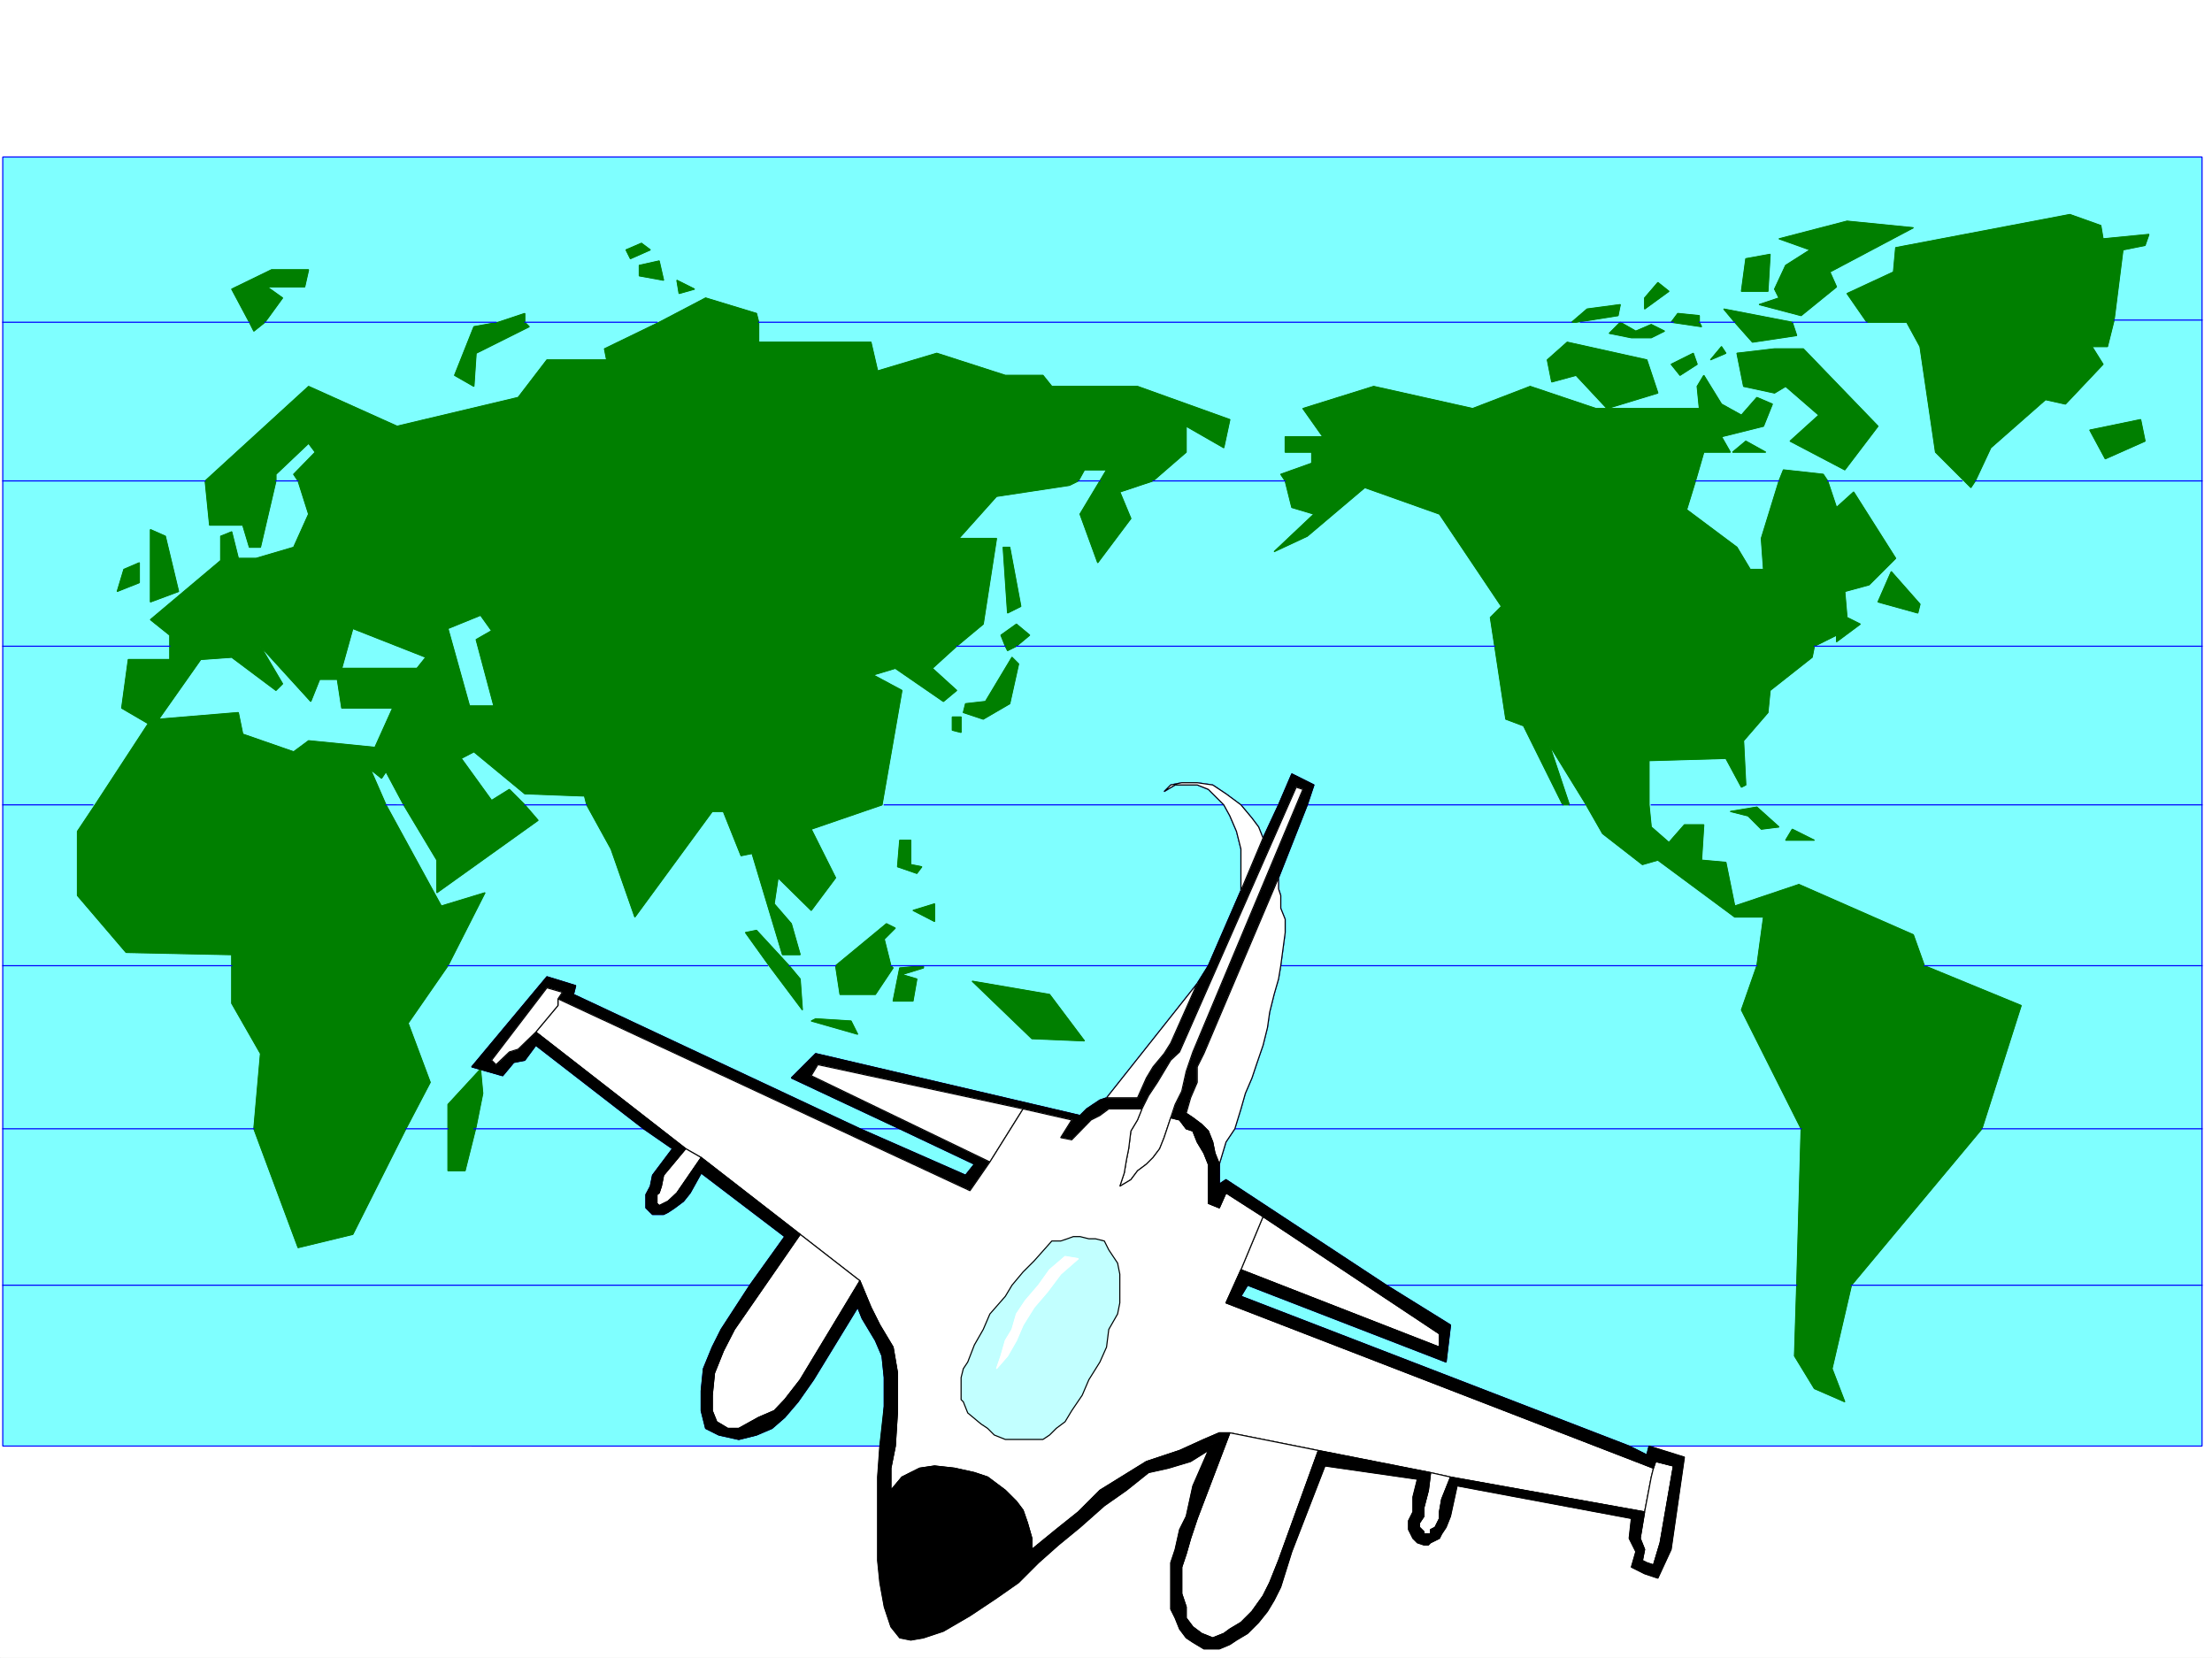
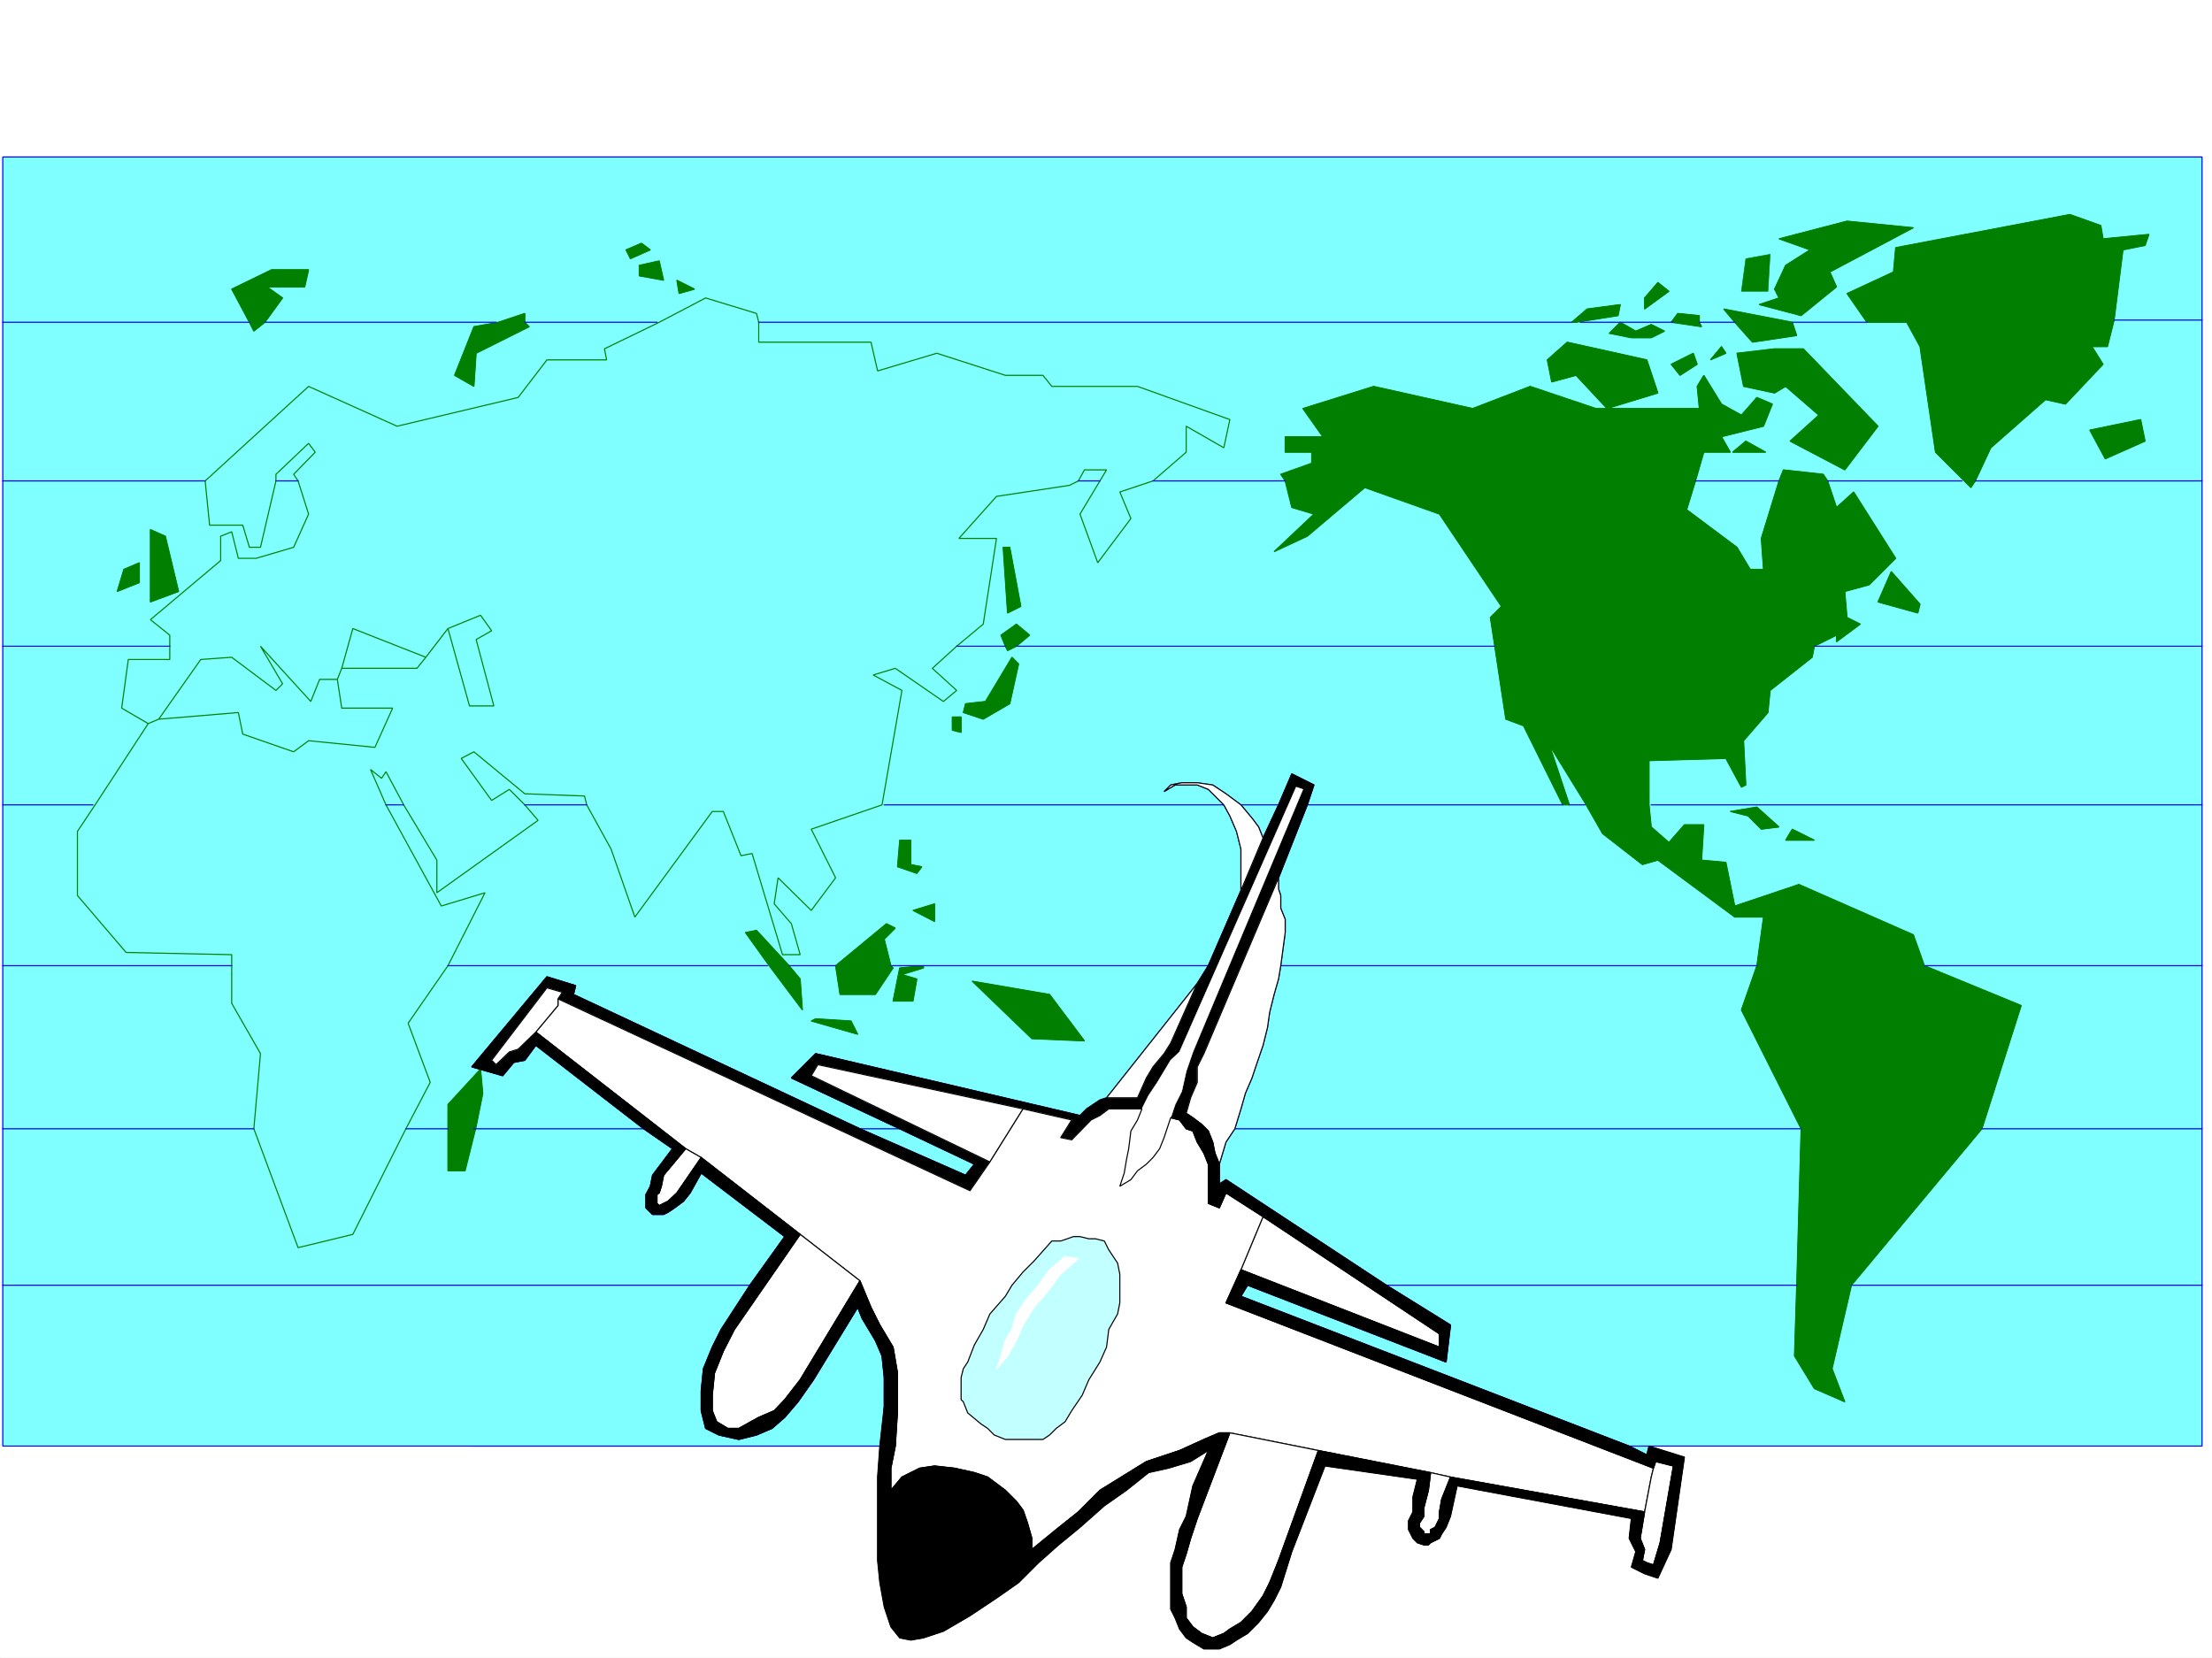
<svg xmlns="http://www.w3.org/2000/svg" width="2997.016" height="2246.297">
  <rect width="100%" height="100%" fill="#333333" stroke="none" />
  <defs>
    <clipPath id="a">
      <path d="M0 0h2997v2244.137H0Zm0 0" />
    </clipPath>
  </defs>
  <path fill="#fff" d="M0 2246.297h2997.016V0H0Zm0 0" />
  <g clip-path="url(#a)" transform="translate(0 2.16)">
    <path fill="#fff" fill-rule="evenodd" stroke="#fff" stroke-linecap="square" stroke-linejoin="bevel" stroke-miterlimit="10" stroke-width=".743" d="M.742 2244.137h2995.531V-2.16H.743Zm0 0" />
  </g>
  <path fill="#7fffff" fill-rule="evenodd" stroke="#7fffff" stroke-linecap="square" stroke-linejoin="bevel" stroke-miterlimit="10" stroke-width=".743" d="m2234.293 1959.418-3.012 11.965-23.968-11.965-525.973-202.969 8.992-15.012 268.969 104.122 5.984-50.164-86.922-53.957-217.277-143.032-8.992 5.985v-26.98l8.992-29.95 12.004-17.984 8.25-26.942 5.98-20.996 8.992-20.957 5.985-17.988 8.992-26.196 5.984-23.968 3.008-20.996 5.985-23.97 6.02-20.956 2.972-17.989 6.023-44.925v-17.985l-6.023-14.976v-17.242l-2.973-8.993v-14.976l38.945-98.844 8.993-26.98-29.95-14.973-17.988 41.953-20.996 44.926-5.98-14.977-8.996-12.004-14.973-17.945-20.254-15.016-17.988-11.964-20.957-3.012h-20.997l-14.976 3.012-8.992 8.992 14.976-8.992h29.989l14.976 5.984 20.996 20.996 8.211 14.973 8.992 20.96 6.024 23.97v56.183l-44.223 101.856-14.976 23.968-122.891 155.032-8.992 3.011-8.992 5.98-8.996 6.024-8.993 8.953-358.117-83.867-32.96 32.961 146.82 68.895 101.152 47.933-11.965 14.977-143.105-62.91-388.106-182.012 2.973-11.965-38.946-12.004-101.894 122.11 41.953 11.964 14.977-17.988 14.976-2.969 14.973-20.215 146.117 113.079 38.984 26.976-26.98 35.934-3.012 14.976-5.98 11.258v17.988l8.992 8.954h14.976l5.98-2.973 8.993-5.98 12.004-8.993 8.996-11.261 14.973-26.942 113.156 86.137-47.234 65.887-38.942 59.937-12.004 23.969-11.965 29.207-3.011 29.953v26.977l5.984 23.968 17.985 8.992 26.98 5.985 23.969-5.985 20.996-8.992 17.242-14.972 17.945-21 21-29.95 59.938-98.101 5.984 14.976 8.992 14.973 8.993 14.977 8.992 20.957 3.012 29.246v38.945l-3.012 53.918H3.754V212.703h2979.773v1746.715Zm0 0" />
  <path fill="none" stroke="#00f" stroke-linecap="square" stroke-linejoin="bevel" stroke-miterlimit="10" stroke-width="1.486" d="m2234.293 1959.418-3.012 11.965-23.968-11.965-525.973-202.969 8.992-15.012 268.969 104.122 5.984-50.164-86.922-53.957-217.277-143.032-8.992 5.985v-26.98l8.992-29.95 12.004-17.984 8.25-26.942 5.98-20.996 8.992-20.957 5.985-17.988 8.992-26.196 5.984-23.968 3.008-20.996 5.985-23.97 6.02-20.956 2.972-17.989 6.023-44.925v-17.985l-6.023-14.976v-17.242l-2.973-8.993v-14.976l38.945-98.844 8.993-26.98-29.95-14.973-17.988 41.953-20.996 44.926-5.98-14.977-8.996-12.004-14.973-17.945-20.254-15.016-17.988-11.964-20.957-3.012h-20.997l-14.976 3.012-8.992 8.992 14.976-8.992h29.989l14.976 5.984 20.996 20.996 8.211 14.973 8.992 20.96 6.024 23.97v56.183l-44.223 101.856-14.976 23.968-122.891 155.032-8.992 3.011-8.992 5.98-8.996 6.024-8.993 8.953-358.117-83.867-32.96 32.961 146.82 68.895 101.152 47.933-11.965 14.977-143.105-62.91-388.106-182.012 2.973-11.965-38.946-12.004-101.894 122.11 41.953 11.964 14.977-17.988 14.976-2.969 14.973-20.215 146.117 113.079 38.984 26.976-26.98 35.934-3.012 14.976-5.98 11.258v17.988l8.992 8.954h14.976l5.98-2.973 8.993-5.98 12.004-8.993 8.996-11.261 14.973-26.942 113.156 86.137-47.234 65.887-38.942 59.937-12.004 23.969-11.965 29.207-3.011 29.953v26.977l5.984 23.968 17.985 8.992 26.98 5.985 23.969-5.985 20.996-8.992 17.242-14.972 17.945-21 21-29.95 59.938-98.101 5.984 14.976 8.992 14.973 8.993 14.977 8.992 20.957 3.012 29.246v38.945l-3.012 53.918H3.754V212.703h2979.773v1746.715Zm0 0" />
-   <path fill="#007f00" fill-rule="evenodd" stroke="#007f00" stroke-linecap="square" stroke-linejoin="bevel" stroke-miterlimit="10" stroke-width=".743" d="m1296.203 875.605 35.973-29.949 17.984-116.129h-50.945l50.945-56.93 98.887-14.972 12.004-5.984 8.25-14.977h29.949l-8.992 14.977-26.98 44.925 24.007 65.922 44.926-59.898-14.973-35.973 44.965-14.976 44.965-38.946v-35.187l50.945 29.207 8.211-38.2-125.12-44.964h-116.126l-12.004-14.977h-50.949l-92.898-29.949-80.157 23.965-8.992-38.942h-152.101v-26.98l-3.008-11.965-68.934-20.996-62.914 32.961-74.172 35.973 2.973 14.976h-80.899l-38.984 50.906-164.062 38.985-119.88-53.957-140.136 128.09 6.023 59.941h44.926l8.992 29.95h15.016l20.957-89.891v-8.993l44.223-41.953 8.992 12-29.246 29.953 6.02 8.993 14.234 44.925-20.254 44.965-50.95 14.977h-23.968l-8.992-35.973-14.977 6.02v32.965l-95.168 80.113 26.234 20.996v32.96H173.84l-8.996 65.888 35.972 20.996 14.235-6.024 56.93-80.86 41.953-3.007 59.941 44.926 8.992-8.992-29.949-50.91 68.148 74.874 12.004-29.949h23.97l5.983-14.976 15.012-53.918 98.887 38.945 29.988-38.945 44.184-17.985 14.976 20.957-20.96 12.004 23.968 89.89h-32.96L606.91 851.638l-29.988 38.945-11.965 14.973H463.023l-5.984 14.976 5.984 38.946h68.934l-23.969 53.175-89.89-8.996-20.254 15.016-68.934-23.969-5.984-29.207-107.875 8.953-14.235 6.024-71.941 110.105-23.969 35.934v86.879l65.922 77.144 143.106 3.012v65.922l38.984 68.152-8.996 101.856 59.941 161.05 74.172-17.984 71.906-143.066 32.961-62.915-29.949-80.156 53.957-77.887 50.203-98.882-59.195 17.984-74.957-137.043-20.957-47.937 14.976 11.964 5.98-8.992 24.009 44.965 44.926 74.875v44.184l137.125-98.102-17.985-20.957-20.96-20.996-24.005 14.973-41.175-56.93 17.207-8.953 68.933 56.89 80.934 3.012 2.972 12.004 33 59.902 32.22 92.118 104.866-143.067h15.016l23.969 59.942 14.972-3.012 41.211 137.086h23.97l-11.966-41.957-23.261-26.938 5.277-35.23 44.926 44.183 33-44.183-33-65.883 95.91-32.96 26.98-155.071-38.945-20.957 29.953-8.996 65.18 44.925 17.984-14.972-32.96-29.953zm0 0" />
  <path fill="none" stroke="#007f00" stroke-linecap="square" stroke-linejoin="bevel" stroke-miterlimit="10" stroke-width="1.486" d="m1296.203 875.605 35.973-29.949 17.984-116.129h-50.945l50.945-56.93 98.887-14.972 12.004-5.984 8.25-14.977h29.949l-8.992 14.977-26.98 44.925 24.007 65.922 44.926-59.898-14.973-35.973 44.965-14.976 44.965-38.946v-35.187l50.945 29.207 8.211-38.2-125.12-44.964h-116.126l-12.004-14.977h-50.949l-92.898-29.949-80.157 23.965-8.992-38.942h-152.101v-26.98l-3.008-11.965-68.934-20.996-62.914 32.961-74.172 35.973 2.973 14.976h-80.899l-38.984 50.906-164.062 38.985-119.88-53.957-140.136 128.09 6.023 59.941h44.926l8.992 29.95h15.016l20.957-89.891v-8.993l44.223-41.953 8.992 12-29.246 29.953 6.02 8.993 14.234 44.925-20.254 44.965-50.95 14.977h-23.968l-8.992-35.973-14.977 6.02v32.965l-95.168 80.113 26.234 20.996v32.96H173.84l-8.996 65.888 35.972 20.996 14.235-6.024 56.93-80.86 41.953-3.007 59.941 44.926 8.992-8.992-29.949-50.91 68.148 74.874 12.004-29.949h23.97l5.983-14.976 15.012-53.918 98.887 38.945 29.988-38.945 44.184-17.985 14.976 20.957-20.96 12.004 23.968 89.89h-32.96L606.91 851.638l-29.988 38.945-11.965 14.973H463.023l-5.984 14.976 5.984 38.946h68.934l-23.969 53.175-89.89-8.996-20.254 15.016-68.934-23.969-5.984-29.207-107.875 8.953-14.235 6.024-71.941 110.105-23.969 35.934v86.879l65.922 77.144 143.106 3.012v65.922l38.984 68.152-8.996 101.856 59.941 161.05 74.172-17.984 71.906-143.066 32.961-62.915-29.949-80.156 53.957-77.887 50.203-98.882-59.195 17.984-74.957-137.043-20.957-47.937 14.976 11.964 5.98-8.992 24.009 44.965 44.926 74.875v44.184l137.125-98.102-17.985-20.957-20.96-20.996-24.005 14.973-41.175-56.93 17.207-8.953 68.933 56.89 80.934 3.012 2.972 12.004 33 59.902 32.22 92.118 104.866-143.067h15.016l23.969 59.942 14.972-3.012 41.211 137.086h23.97l-11.966-41.957-23.261-26.938 5.277-35.23 44.926 44.183 33-44.183-33-65.883 95.91-32.96 26.98-155.071-38.945-20.957 29.953-8.996 65.18 44.925 17.984-14.972-32.96-29.953zm0 0" />
  <path fill="#007f00" fill-rule="evenodd" stroke="#007f00" stroke-linecap="square" stroke-linejoin="bevel" stroke-miterlimit="10" stroke-width=".743" d="m920.102 397.727 20.957-5.985-23.97-12.004zm0 0" />
  <path fill="none" stroke="#007f00" stroke-linecap="square" stroke-linejoin="bevel" stroke-miterlimit="10" stroke-width="1.486" d="m920.102 397.727 20.957-5.985-23.97-12.004zm0 0" />
  <path fill="#007f00" fill-rule="evenodd" stroke="#007f00" stroke-linecap="square" stroke-linejoin="bevel" stroke-miterlimit="10" stroke-width=".743" d="m866.145 359.523 26.976-5.98 5.984 26.195-32.96-5.98zm0 0" />
  <path fill="none" stroke="#007f00" stroke-linecap="square" stroke-linejoin="bevel" stroke-miterlimit="10" stroke-width="1.486" d="m866.145 359.523 26.976-5.98 5.984 26.195-32.96-5.98zm0 0" />
  <path fill="#007f00" fill-rule="evenodd" stroke="#007f00" stroke-linecap="square" stroke-linejoin="bevel" stroke-miterlimit="10" stroke-width=".743" d="m854.14 350.531-5.984-11.965 20.957-8.992 12.004 8.992zm0 0" />
  <path fill="none" stroke="#007f00" stroke-linecap="square" stroke-linejoin="bevel" stroke-miterlimit="10" stroke-width="1.486" d="m854.14 350.531-5.984-11.965 20.957-8.992 12.004 8.992zm0 0" />
  <path fill="#007f00" fill-rule="evenodd" stroke="#007f00" stroke-linecap="square" stroke-linejoin="bevel" stroke-miterlimit="10" stroke-width=".743" d="M711.035 436.668v-11.965l-35.972 11.965-32.961 5.984-26.2 65.922 26.2 14.977 3.007-44.926 71.946-35.973zm0 0" />
  <path fill="none" stroke="#007f00" stroke-linecap="square" stroke-linejoin="bevel" stroke-miterlimit="10" stroke-width="1.486" d="M711.035 436.668v-11.965l-35.972 11.965-32.961 5.984-26.2 65.922 26.2 14.977 3.007-44.926 71.946-35.973zm0 0" />
  <path fill="#007f00" fill-rule="evenodd" stroke="#007f00" stroke-linecap="square" stroke-linejoin="bevel" stroke-miterlimit="10" stroke-width=".743" d="m337.902 436.668 6.02 12.004 14.976-12.004 23.97-32.961-20.997-14.977h50.984l5.243-23.222H367.89l-53.957 26.234Zm0 0" />
  <path fill="none" stroke="#007f00" stroke-linecap="square" stroke-linejoin="bevel" stroke-miterlimit="10" stroke-width="1.486" d="m337.902 436.668 6.02 12.004 14.976-12.004 23.97-32.961-20.997-14.977h50.984l5.243-23.222H367.89l-53.957 26.234Zm0 0" />
  <path fill="#007f00" fill-rule="evenodd" stroke="#007f00" stroke-linecap="square" stroke-linejoin="bevel" stroke-miterlimit="10" stroke-width=".743" d="m224.043 726.555 17.945 74.879-38.199 14.23v-98.101Zm0 0" />
  <path fill="none" stroke="#007f00" stroke-linecap="square" stroke-linejoin="bevel" stroke-miterlimit="10" stroke-width="1.486" d="m224.043 726.555 17.945 74.879-38.199 14.23v-98.101Zm0 0" />
  <path fill="#007f00" fill-rule="evenodd" stroke="#007f00" stroke-linecap="square" stroke-linejoin="bevel" stroke-miterlimit="10" stroke-width=".743" d="m167.816 771.48 20.996-8.992v26.98l-29.988 11.966zm0 0" />
  <path fill="none" stroke="#007f00" stroke-linecap="square" stroke-linejoin="bevel" stroke-miterlimit="10" stroke-width="1.486" d="m167.816 771.48 20.996-8.992v26.98l-29.988 11.966zm0 0" />
  <path fill="#007f00" fill-rule="evenodd" stroke="#007f00" stroke-linecap="square" stroke-linejoin="bevel" stroke-miterlimit="10" stroke-width=".743" d="M606.91 1496.512v89.894h23.227l14.972-59.902 8.996-44.965-3.011-32.96zm0 0" />
  <path fill="none" stroke="#007f00" stroke-linecap="square" stroke-linejoin="bevel" stroke-miterlimit="10" stroke-width="1.486" d="M606.91 1496.512v89.894h23.227l14.972-59.902 8.996-44.965-3.011-32.96zm0 0" />
  <path fill="#007f00" fill-rule="evenodd" stroke="#007f00" stroke-linecap="square" stroke-linejoin="bevel" stroke-miterlimit="10" stroke-width=".743" d="m1087.176 1368.46-3.012-41.952-14.973-17.988-44.222-47.934-14.977 3.008 32.219 44.926zm0 0" />
  <path fill="none" stroke="#007f00" stroke-linecap="square" stroke-linejoin="bevel" stroke-miterlimit="10" stroke-width="1.486" d="m1087.176 1368.46-3.012-41.952-14.973-17.988-44.222-47.934-14.977 3.008 32.219 44.926zm0 0" />
  <path fill="#007f00" fill-rule="evenodd" stroke="#007f00" stroke-linecap="square" stroke-linejoin="bevel" stroke-miterlimit="10" stroke-width=".743" d="m1162.09 1401.422-8.992-17.984-47.938-3.012-6.02 3.012zm0 0" />
  <path fill="none" stroke="#007f00" stroke-linecap="square" stroke-linejoin="bevel" stroke-miterlimit="10" stroke-width="1.486" d="m1162.09 1401.422-8.992-17.984-47.938-3.012-6.02 3.012zm0 0" />
  <path fill="#007f00" fill-rule="evenodd" stroke="#007f00" stroke-linecap="square" stroke-linejoin="bevel" stroke-miterlimit="10" stroke-width=".743" d="M1186.059 1347.465h-47.938l-5.98-38.945 68.894-56.93 12.004 5.984-14.976 15.012 8.992 35.934 2.972 3.011zm0 0" />
  <path fill="none" stroke="#007f00" stroke-linecap="square" stroke-linejoin="bevel" stroke-miterlimit="10" stroke-width="1.486" d="M1186.059 1347.465h-47.938l-5.98-38.945 68.894-56.93 12.004 5.984-14.976 15.012 8.992 35.934 2.972 3.011zm0 0" />
  <path fill="#007f00" fill-rule="evenodd" stroke="#007f00" stroke-linecap="square" stroke-linejoin="bevel" stroke-miterlimit="10" stroke-width=".743" d="m1219.02 1311.531 32.218-3.011v3.011l-29.207 8.992 20.215 5.985-5.238 29.949h-26.98zm0 0" />
  <path fill="none" stroke="#007f00" stroke-linecap="square" stroke-linejoin="bevel" stroke-miterlimit="10" stroke-width="1.486" d="m1219.02 1311.531 32.218-3.011v3.011l-29.207 8.992 20.215 5.985-5.238 29.949h-26.98zm0 0" />
  <path fill="#007f00" fill-rule="evenodd" stroke="#007f00" stroke-linecap="square" stroke-linejoin="bevel" stroke-miterlimit="10" stroke-width=".743" d="m1422.066 1347.465 47.235 62.91-71.203-2.969-80.899-77.93zm0 0" />
  <path fill="none" stroke="#007f00" stroke-linecap="square" stroke-linejoin="bevel" stroke-miterlimit="10" stroke-width="1.486" d="m1422.066 1347.465 47.235 62.91-71.203-2.969-80.899-77.93zm0 0" />
  <path fill="#007f00" fill-rule="evenodd" stroke="#007f00" stroke-linecap="square" stroke-linejoin="bevel" stroke-miterlimit="10" stroke-width=".743" d="M1266.254 1224.652v23.97l-29.246-15.017zm0 0" />
  <path fill="none" stroke="#007f00" stroke-linecap="square" stroke-linejoin="bevel" stroke-miterlimit="10" stroke-width="1.486" d="M1266.254 1224.652v23.97l-29.246-15.017zm0 0" />
  <path fill="#007f00" fill-rule="evenodd" stroke="#007f00" stroke-linecap="square" stroke-linejoin="bevel" stroke-miterlimit="10" stroke-width=".743" d="m1249.012 1174.445-14.977-2.968v-32.961h-15.016l-2.968 35.93 26.195 8.995zm0 0" />
  <path fill="none" stroke="#007f00" stroke-linecap="square" stroke-linejoin="bevel" stroke-miterlimit="10" stroke-width="1.486" d="m1249.012 1174.445-14.977-2.968v-32.961h-15.016l-2.968 35.93 26.195 8.995zm0 0" />
  <path fill="#007f00" fill-rule="evenodd" stroke="#007f00" stroke-linecap="square" stroke-linejoin="bevel" stroke-miterlimit="10" stroke-width=".743" d="M1290.223 971.48v17.985l11.965 2.972V971.48zm0 0" />
  <path fill="none" stroke="#007f00" stroke-linecap="square" stroke-linejoin="bevel" stroke-miterlimit="10" stroke-width="1.486" d="M1290.223 971.48v17.985l11.965 2.972V971.48zm0 0" />
  <path fill="#007f00" fill-rule="evenodd" stroke="#007f00" stroke-linecap="square" stroke-linejoin="bevel" stroke-miterlimit="10" stroke-width=".743" d="m1335.188 950.48 35.933-59.898 8.992 8.992-11.965 53.918-35.972 20.957-26.98-8.953 3.011-12.004zm0 0" />
  <path fill="none" stroke="#007f00" stroke-linecap="square" stroke-linejoin="bevel" stroke-miterlimit="10" stroke-width="1.486" d="m1335.188 950.48 35.933-59.898 8.992 8.992-11.965 53.918-35.972 20.957-26.98-8.953 3.011-12.004zm0 0" />
  <path fill="#007f00" fill-rule="evenodd" stroke="#007f00" stroke-linecap="square" stroke-linejoin="bevel" stroke-miterlimit="10" stroke-width=".743" d="m1365.137 881.586-3.012-5.98-5.98-14.977 20.996-14.973 17.988 14.973-17.988 14.976zm0 0" />
  <path fill="none" stroke="#007f00" stroke-linecap="square" stroke-linejoin="bevel" stroke-miterlimit="10" stroke-width="1.486" d="m1365.137 881.586-3.012-5.98-5.98-14.977 20.996-14.973 17.988 14.973-17.988 14.976zm0 0" />
  <path fill="#007f00" fill-rule="evenodd" stroke="#007f00" stroke-linecap="square" stroke-linejoin="bevel" stroke-miterlimit="10" stroke-width=".743" d="m1365.137 830.64 17.988-8.992-14.976-80.117h-8.993zm0 0" />
  <path fill="none" stroke="#007f00" stroke-linecap="square" stroke-linejoin="bevel" stroke-miterlimit="10" stroke-width="1.486" d="m1365.137 830.64 17.988-8.992-14.976-80.117h-8.993zm0 0" />
  <path fill="#007f00" fill-rule="evenodd" stroke="#007f00" stroke-linecap="square" stroke-linejoin="bevel" stroke-miterlimit="10" stroke-width=".743" d="m2508.5 1741.438-26.238 113.113 17.246 44.926-41.211-17.946-26.98-44.222 3.011-95.872 5.98-211.96-80.898-161.016 20.957-59.942 8.996-65.921h-38.945l-104.16-77.145-20.961 6.023-53.957-41.957-23.969-41.953-47.977-77.886 26.981 80.898h-8.992l-53.176-107.137-24.008-8.992-14.976-98.844-5.98-38.945 14.972-15.012-83.906-125.082-101.153-35.933-77.926 65.922-44.964 20.96 53.957-50.949-29.95-8.953-8.992-35.972-6.023-8.993 41.953-14.976v-14.977h-35.93v-20.957h50.945l-26.98-38.199 95.914-29.988 134.113 29.988 77.926-29.988 89.149 29.988h140.093l-2.968-29.988 8.992-14.977 23.969 38.942 26.976 14.976 20.957-23.969 21 8.993-12.004 29.992-56.93 14.23 11.965 20.957h-35.933l-11.262 38.946-11.965 38.945 68.153 50.945 17.984 29.95h17.988l-2.972-41.954 23.968-77.886 5.98-14.977 53.962 5.984 5.98 8.993 12.004 35.972 23.227-20.996 56.93 89.89-35.973 35.934-32.961 8.993 3.008 35.226 17.988 8.996-32.219 23.969v-8.996l-29.988 14.976-2.973 14.977-56.969 44.926-2.972 29.988-33 38.16 3.011 59.942-5.984 3.011-20.996-38.984-104.121 3.012v59.941l2.969 29.95 23.968 20.956 20.997-23.968h26.238l-3.012 47.937 32.961 3.012 12.004 59.156 86.918-29.207 155.07 68.152 14.977 41.953 131.14 53.922-53.214 167.036zm0 0" />
  <path fill="none" stroke="#007f00" stroke-linecap="square" stroke-linejoin="bevel" stroke-miterlimit="10" stroke-width="1.486" d="m2508.5 1741.438-26.238 113.113 17.246 44.926-41.211-17.946-26.98-44.222 3.011-95.872 5.98-211.96-80.898-161.016 20.957-59.942 8.996-65.921h-38.945l-104.16-77.145-20.961 6.023-53.957-41.957-23.969-41.953-47.977-77.886 26.981 80.898h-8.992l-53.176-107.137-24.008-8.992-14.976-98.844-5.98-38.945 14.972-15.012-83.906-125.082-101.153-35.933-77.926 65.922-44.964 20.96 53.957-50.949-29.95-8.953-8.992-35.972-6.023-8.993 41.953-14.976v-14.977h-35.93v-20.957h50.945l-26.98-38.199 95.914-29.988 134.113 29.988 77.926-29.988 89.149 29.988h140.093l-2.968-29.988 8.992-14.977 23.969 38.942 26.976 14.976 20.957-23.969 21 8.993-12.004 29.992-56.93 14.23 11.965 20.957h-35.933l-11.262 38.946-11.965 38.945 68.153 50.945 17.984 29.95h17.988l-2.972-41.954 23.968-77.886 5.98-14.977 53.962 5.984 5.98 8.993 12.004 35.972 23.227-20.996 56.93 89.89-35.973 35.934-32.961 8.993 3.008 35.226 17.988 8.996-32.219 23.969v-8.996l-29.988 14.976-2.973 14.977-56.969 44.926-2.972 29.988-33 38.16 3.011 59.942-5.984 3.011-20.996-38.984-104.121 3.012v59.941l2.969 29.95 23.968 20.956 20.997-23.968h26.238l-3.012 47.937 32.961 3.012 12.004 59.156 86.918-29.207 155.07 68.152 14.977 41.953 131.14 53.922-53.214 167.036zm0 0" />
  <path fill="#007f00" fill-rule="evenodd" stroke="#007f00" stroke-linecap="square" stroke-linejoin="bevel" stroke-miterlimit="10" stroke-width=".743" d="m2380.367 1093.55-35.969 5.981 24.008 6.02 17.985 17.988 23.968-3.012zm0 0" />
  <path fill="none" stroke="#007f00" stroke-linecap="square" stroke-linejoin="bevel" stroke-miterlimit="10" stroke-width="1.486" d="m2380.367 1093.55-35.969 5.981 24.008 6.02 17.985 17.988 23.968-3.012zm0 0" />
  <path fill="#007f00" fill-rule="evenodd" stroke="#007f00" stroke-linecap="square" stroke-linejoin="bevel" stroke-miterlimit="10" stroke-width=".743" d="m2419.352 1138.516 8.992-14.977 29.953 14.977zm0 0" />
  <path fill="none" stroke="#007f00" stroke-linecap="square" stroke-linejoin="bevel" stroke-miterlimit="10" stroke-width="1.486" d="m2419.352 1138.516 8.992-14.977 29.953 14.977zm0 0" />
  <path fill="#007f00" fill-rule="evenodd" stroke="#007f00" stroke-linecap="square" stroke-linejoin="bevel" stroke-miterlimit="10" stroke-width=".743" d="m2562.457 774.492 38.945 44.184-2.972 11.965-53.957-14.977zm0 0" />
  <path fill="none" stroke="#007f00" stroke-linecap="square" stroke-linejoin="bevel" stroke-miterlimit="10" stroke-width="1.486" d="m2562.457 774.492 38.945 44.184-2.972 11.965-53.957-14.977zm0 0" />
  <path fill="#007f00" fill-rule="evenodd" stroke="#007f00" stroke-linecap="square" stroke-linejoin="bevel" stroke-miterlimit="10" stroke-width=".743" d="m2392.371 612.695-26.977-14.972-17.988 14.972zm0 0" />
  <path fill="none" stroke="#007f00" stroke-linecap="square" stroke-linejoin="bevel" stroke-miterlimit="10" stroke-width="1.486" d="m2392.371 612.695-26.977-14.972-17.988 14.972zm0 0" />
  <path fill="#007f00" fill-rule="evenodd" stroke="#007f00" stroke-linecap="square" stroke-linejoin="bevel" stroke-miterlimit="10" stroke-width=".743" d="m2177.324 553.54-41.957-44.966-32.96 8.992-5.981-29.949 26.976-23.969 107.88 23.97 14.976 44.925zm0 0" />
  <path fill="none" stroke="#007f00" stroke-linecap="square" stroke-linejoin="bevel" stroke-miterlimit="10" stroke-width="1.486" d="m2177.324 553.54-41.957-44.966-32.96 8.992-5.981-29.949 26.976-23.969 107.88 23.97 14.976 44.925zm0 0" />
  <path fill="#007f00" fill-rule="evenodd" stroke="#007f00" stroke-linecap="square" stroke-linejoin="bevel" stroke-miterlimit="10" stroke-width=".743" d="m2294.23 478.625 5.243 14.973-23.227 14.976-12.004-14.976zm0 0" />
  <path fill="none" stroke="#007f00" stroke-linecap="square" stroke-linejoin="bevel" stroke-miterlimit="10" stroke-width="1.486" d="m2294.23 478.625 5.243 14.973-23.227 14.976-12.004-14.976zm0 0" />
  <path fill="#007f00" fill-rule="evenodd" stroke="#007f00" stroke-linecap="square" stroke-linejoin="bevel" stroke-miterlimit="10" stroke-width=".743" d="m2317.457 487.617 14.977-17.988 5.98 8.996zm0 0" />
  <path fill="none" stroke="#007f00" stroke-linecap="square" stroke-linejoin="bevel" stroke-miterlimit="10" stroke-width="1.486" d="m2317.457 487.617 14.977-17.988 5.98 8.996zm0 0" />
  <path fill="#007f00" fill-rule="evenodd" stroke="#007f00" stroke-linecap="square" stroke-linejoin="bevel" stroke-miterlimit="10" stroke-width=".743" d="m2216.305 448.672-20.996-12.004-14.977 14.977 29.953 6.019h26.977l17.988-8.992-17.988-8.992zm0 0" />
  <path fill="none" stroke="#007f00" stroke-linecap="square" stroke-linejoin="bevel" stroke-miterlimit="10" stroke-width="1.486" d="m2216.305 448.672-20.996-12.004-14.977 14.977 29.953 6.019h26.977l17.988-8.992-17.988-8.992zm0 0" />
  <path fill="#007f00" fill-rule="evenodd" stroke="#007f00" stroke-linecap="square" stroke-linejoin="bevel" stroke-miterlimit="10" stroke-width=".743" d="m2129.387 436.668 20.957-17.984 44.965-5.985-3.012 14.977-56.93 8.992zm0 0" />
  <path fill="none" stroke="#007f00" stroke-linecap="square" stroke-linejoin="bevel" stroke-miterlimit="10" stroke-width="1.486" d="m2129.387 436.668 20.957-17.984 44.965-5.985-3.012 14.977-56.93 8.992zm0 0" />
  <path fill="#007f00" fill-rule="evenodd" stroke="#007f00" stroke-linecap="square" stroke-linejoin="bevel" stroke-miterlimit="10" stroke-width=".743" d="M2302.441 436.668v-8.992l-29.207-2.973-8.992 11.965 41.211 5.984zm0 0" />
  <path fill="none" stroke="#007f00" stroke-linecap="square" stroke-linejoin="bevel" stroke-miterlimit="10" stroke-width="1.486" d="M2302.441 436.668v-8.992l-29.207-2.973-8.992 11.965 41.211 5.984zm0 0" />
  <path fill="#007f00" fill-rule="evenodd" stroke="#007f00" stroke-linecap="square" stroke-linejoin="bevel" stroke-miterlimit="10" stroke-width=".743" d="m2228.27 418.684 32.96-23.97-14.972-11.964-17.988 20.957zm0 0" />
  <path fill="none" stroke="#007f00" stroke-linecap="square" stroke-linejoin="bevel" stroke-miterlimit="10" stroke-width="1.486" d="m2228.27 418.684 32.96-23.97-14.972-11.964-17.988 20.957zm0 0" />
  <path fill="#007f00" fill-rule="evenodd" stroke="#007f00" stroke-linecap="square" stroke-linejoin="bevel" stroke-miterlimit="10" stroke-width=".743" d="m2404.336 472.64-50.945 5.985 8.992 44.926 41.953 8.992 15.016-8.992 44.925 38.941-38.945 35.23 74.176 38.942 44.965-59.156L2443.32 472.64zm0 0" />
  <path fill="none" stroke="#007f00" stroke-linecap="square" stroke-linejoin="bevel" stroke-miterlimit="10" stroke-width="1.486" d="m2404.336 472.64-50.945 5.985 8.992 44.926 41.953 8.992 15.016-8.992 44.925 38.941-38.945 35.23 74.176 38.942 44.965-59.156L2443.32 472.64zm0 0" />
  <path fill="#007f00" fill-rule="evenodd" stroke="#007f00" stroke-linecap="square" stroke-linejoin="bevel" stroke-miterlimit="10" stroke-width=".743" d="m2428.344 436.668 5.984 17.988-59.941 8.992-23.97-26.98-14.976-17.984zm0 0" />
  <path fill="none" stroke="#007f00" stroke-linecap="square" stroke-linejoin="bevel" stroke-miterlimit="10" stroke-width="1.486" d="m2428.344 436.668 5.984 17.988-59.941 8.992-23.97-26.98-14.976-17.984zm0 0" />
  <path fill="#007f00" fill-rule="evenodd" stroke="#007f00" stroke-linecap="square" stroke-linejoin="bevel" stroke-miterlimit="10" stroke-width=".743" d="M2395.383 394.715h-35.973l5.984-44.184 32.961-5.98zm0 0" />
-   <path fill="none" stroke="#007f00" stroke-linecap="square" stroke-linejoin="bevel" stroke-miterlimit="10" stroke-width="1.486" d="M2395.383 394.715h-35.973l5.984-44.184 32.961-5.98zm0 0" />
  <path fill="#007f00" fill-rule="evenodd" stroke="#007f00" stroke-linecap="square" stroke-linejoin="bevel" stroke-miterlimit="10" stroke-width=".743" d="m2452.313 338.566-41.954-14.976 92.157-23.965 89.89 8.953-113.113 59.942 8.992 20.21-47.976 38.946-56.93-14.977 26.98-8.992-6.023-11.965 15.016-32.219zm0 0" />
  <path fill="none" stroke="#007f00" stroke-linecap="square" stroke-linejoin="bevel" stroke-miterlimit="10" stroke-width="1.486" d="m2452.313 338.566-41.954-14.976 92.157-23.965 89.89 8.953-113.113 59.942 8.992 20.21-47.976 38.946-56.93-14.977 26.98-8.992-6.023-11.965 15.016-32.219zm0 0" />
  <path fill="#007f00" fill-rule="evenodd" stroke="#007f00" stroke-linecap="square" stroke-linejoin="bevel" stroke-miterlimit="10" stroke-width=".743" d="m2864.387 433.7 12.004-95.134 29.953-6.02 5.238-14.976-62.168 6.02-3.012-17.985-41.953-14.976-236.008 44.926-3.011 32.965-62.914 29.207 26.98 38.941h53.918l17.988 32.96 20.996 143.067 47.938 47.938 5.98-8.992 20.997-44.926 74.171-65.18 26.98 5.98 50.95-53.917-14.977-23.97h20.958zm0 0" />
  <path fill="none" stroke="#007f00" stroke-linecap="square" stroke-linejoin="bevel" stroke-miterlimit="10" stroke-width="1.486" d="m2864.387 433.7 12.004-95.134 29.953-6.02 5.238-14.976-62.168 6.02-3.012-17.985-41.953-14.976-236.008 44.926-3.011 32.965-62.914 29.207 26.98 38.941h53.918l17.988 32.96 20.996 143.067 47.938 47.938 5.98-8.992 20.997-44.926 74.171-65.18 26.98 5.98 50.95-53.917-14.977-23.97h20.958zm0 0" />
  <path fill="#007f00" fill-rule="evenodd" stroke="#007f00" stroke-linecap="square" stroke-linejoin="bevel" stroke-miterlimit="10" stroke-width=".743" d="m2852.422 621.691-20.996-38.945 68.933-14.23 5.985 29.207zm0 0" />
  <path fill="none" stroke="#007f00" stroke-linecap="square" stroke-linejoin="bevel" stroke-miterlimit="10" stroke-width="1.486" d="m2852.422 621.691-20.996-38.945 68.933-14.23 5.985 29.207zm0 0" />
  <path fill="none" stroke="#00f" stroke-linecap="square" stroke-linejoin="bevel" stroke-miterlimit="10" stroke-width="1.486" d="M711.035 1090.578h83.906m2188.586 650.86H2508.5m176.809-211.961h298.218m-543.218 0h-767.22m205.274 211.961h555.965m549.199-432.918h-376.144m-131.102-656.88h182.09m-421.109 438.938h746.265m-525.23-214.973h525.23M1735.258 1308.52h645.11m-609.138-217.942h346.153m-385.098 0h-50.945m466.031 0h-20.996M1377.14 875.605h648.083m-663.098 0h-65.922m938.09 1083.813h-26.98M3.754 1529.477h340.168m875.098 0h-53.918m-292.977 0H642.102M606.91 1308.52h433.07M3.754 1741.438h1012.219m191.082-432.918h430.062m-439.054-217.942h460.05m-588.922 217.942h62.95m-1128.387 0h310.18M3.754 1090.578h122.11M3.754 875.605h226.27M2676.316 651.64h307.211m-119.14-217.94h119.14m-686.324 217.94h113.156m119.137-214.972h-101.152m-125.903 0h47.977m-860.16 214.972h-29.207m101.152 0h179.078m-713.304-214.972h1101.41m11.965 0h125.902M403.863 651.64h-29.988m176.066 877.837h56.97M358.898 436.668H672.09m38.945 0h179.078M3.754 651.64H277.96M3.754 436.668h334.148m209.067 653.91H522.96" />
  <path fill="none" stroke="#000" stroke-linecap="square" stroke-linejoin="bevel" stroke-miterlimit="10" stroke-width="1.486" d="m2237.262 2001.371-585.168-214.969 8.992-21m-346.895-152.019-12.004 17.203L756 1362.44" />
  <path fill-rule="evenodd" stroke="#000" stroke-linecap="square" stroke-linejoin="bevel" stroke-miterlimit="10" stroke-width=".743" d="m1219.02 1529.477-146.82-68.895 32.96-32.96 358.117 83.866 8.992-8.953 8.997-6.023 8.992-5.98 8.992-3.013h41.953l12.004-26.937 8.996-14.977 14.973-17.984 8.992-14.234 35.973-80.899 14.976-23.969 44.223-101.855 29.95-71.16 20.995-44.926 17.988-41.953 29.95 14.973-8.993 26.98-38.945 98.844-101.152 238.2-8.992 17.983v20.957l-8.993 20.958-5.98 20.996-21 5.984 5.984-17.988 8.993-17.946 6.023-26.98 8.992-26.195 149.086-355.809-8.992-2.973-158.082 358.782-12.004 11.222-8.992 14.973-8.992 14.977-11.965 17.988-8.992 17.984h-44.965l-12.004 8.953-11.965 6.024-26.234 26.937-14.977-2.968 14.977-23.97-65.926-14.976-278-59.941-8.992 14.976 242.027 116.871-26.977 38.942L756 1353.445l5.98-8.953-20.957-6.02-74.953 98.141 6.02 5.98 17.984-17.202 11.965-3.754 23.969-23.227v17.988l-14.973 20.215-14.976 2.969-14.977 17.988-41.953-11.964 101.894-122.11 38.946 12.004-2.973 11.965 388.106 182.012 143.105 62.91 11.965-14.977zm0 0" />
  <path fill="none" stroke="#000" stroke-linecap="square" stroke-linejoin="bevel" stroke-miterlimit="10" stroke-width="1.486" d="m1219.02 1529.477-146.82-68.895 32.96-32.96 358.117 83.866 8.992-8.953 8.997-6.023 8.992-5.98 8.992-3.013h41.953l12.004-26.937 8.996-14.977 14.973-17.984 8.992-14.234 35.973-80.899 14.976-23.969 44.223-101.855 29.95-71.16 20.995-44.926 17.988-41.953 29.95 14.973-8.993 26.98-38.945 98.844-101.152 238.2-8.992 17.983v20.957l-8.993 20.958-5.98 20.996-21 5.984 5.984-17.988 8.993-17.946 6.023-26.98 8.992-26.195 149.086-355.809-8.992-2.973-158.082 358.782-12.004 11.222-8.992 14.973-8.992 14.977-11.965 17.988-8.992 17.984h-44.965l-12.004 8.953-11.965 6.024-26.234 26.937-14.977-2.968 14.977-23.97-65.926-14.976-278-59.941-8.992 14.976 242.027 116.871-26.977 38.942L756 1353.445l5.98-8.953-20.957-6.02-74.953 98.141 6.02 5.98 17.984-17.202 11.965-3.754 23.969-23.227v17.988l-14.973 20.215-14.976 2.969-14.977 17.988-41.953-11.964 101.894-122.11 38.946 12.004-2.973 11.965 388.106 182.012 143.105 62.91 11.965-14.977zm0 0" />
  <path fill="#fff" fill-rule="evenodd" stroke="#fff" stroke-linecap="square" stroke-linejoin="bevel" stroke-miterlimit="10" stroke-width=".743" d="m1666.324 1105.55 8.992 20.962 6.024 23.969v56.183l29.95-71.16-5.981-14.977-8.996-12.004-14.973-17.945-20.254-15.015-17.988-11.965-20.957-3.012h-20.997l-14.976 3.012-8.992 8.992 14.976-8.992h29.989l14.976 5.984 20.996 20.996zm0 0" />
  <path fill="none" stroke="#000" stroke-linecap="square" stroke-linejoin="bevel" stroke-miterlimit="10" stroke-width="1.486" d="m1666.324 1105.55 8.992 20.962 6.024 23.969v56.183l29.95-71.16-5.981-14.977-8.996-12.004-14.973-17.945-20.254-15.015-17.988-11.965-20.957-3.012h-20.997l-14.976 3.012-8.992 8.992 14.976-8.992h29.989l14.976 5.984 20.996 20.996zm0 0" />
  <path fill="#fff" fill-rule="evenodd" stroke="#fff" stroke-linecap="square" stroke-linejoin="bevel" stroke-miterlimit="10" stroke-width=".743" d="m1499.25 1487.52 122.89-155.032-35.972 80.899-8.992 14.234-14.973 17.984-8.996 14.977-12.004 26.938zm0 0" />
  <path fill="none" stroke="#000" stroke-linecap="square" stroke-linejoin="bevel" stroke-miterlimit="10" stroke-width="1.486" d="m1499.25 1487.52 122.89-155.032-35.972 80.899-8.992 14.234-14.973 17.984-8.996 14.977-12.004 26.938zm0 0" />
  <path fill="#fff" fill-rule="evenodd" stroke="#fff" stroke-linecap="square" stroke-linejoin="bevel" stroke-miterlimit="10" stroke-width=".743" d="m1652.094 1577.41 8.992-29.95 12.004-17.983 8.25-26.942 5.98-20.996 8.992-20.957 5.985-17.988 8.992-26.196 5.984-23.968 3.008-20.996 5.985-23.97 6.02-20.956 2.972-17.989 6.023-44.925v-17.985l-6.023-14.976v-17.242l-2.973-8.993v-14.976l-101.152 238.2-8.992 17.983v20.958l-8.993 20.957-5.98 20.996 8.992 5.984 11.965 8.992 8.992 8.992 5.98 14.977 3.012 14.977zm0 0" />
  <path fill="none" stroke="#000" stroke-linecap="square" stroke-linejoin="bevel" stroke-miterlimit="10" stroke-width="1.486" d="m1652.094 1577.41 8.992-29.95 12.004-17.983 8.25-26.942 5.98-20.996 8.992-20.957 5.985-17.988 8.992-26.196 5.984-23.968 3.008-20.996 5.985-23.97 6.02-20.956 2.972-17.989 6.023-44.925v-17.985l-6.023-14.976v-17.242l-2.973-8.993v-14.976l-101.152 238.2-8.992 17.983v20.958l-8.993 20.957-5.98 20.996 8.992 5.984 11.965 8.992 8.992 8.992 5.98 14.977 3.012 14.977zm0 0" />
  <path fill="#fff" fill-rule="evenodd" stroke="#fff" stroke-linecap="square" stroke-linejoin="bevel" stroke-miterlimit="10" stroke-width=".743" d="m1586.168 1514.5-8.992 26.98-5.98 14.973-8.993 11.965-8.996 8.992-12.004 8.996-8.992 12-14.973 8.957 5.98-17.949 3.013-17.984 3.007-14.977 2.973-23.969 8.992-14.972 6.024-14.977 8.992-17.984 11.965-17.988 8.992-14.977 8.992-14.973 12.004-11.222 158.082-358.782 8.992 2.973-149.086 355.809-8.992 26.195-6.024 26.98-8.992 17.946zm0 0" />
-   <path fill="none" stroke="#000" stroke-linecap="square" stroke-linejoin="bevel" stroke-miterlimit="10" stroke-width="1.486" d="m1586.168 1514.5-8.992 26.98-5.98 14.973-8.993 11.965-8.996 8.992-12.004 8.996-8.992 12-14.973 8.957 5.98-17.949 3.013-17.984 3.007-14.977 2.973-23.969 8.992-14.972 6.024-14.977 8.992-17.984 11.965-17.988 8.992-14.977 8.992-14.973 12.004-11.222 158.082-358.782 8.992 2.973-149.086 355.809-8.992 26.195-6.024 26.98-8.992 17.946zm0 0" />
  <path fill="#fff" fill-rule="evenodd" stroke="#fff" stroke-linecap="square" stroke-linejoin="bevel" stroke-miterlimit="10" stroke-width=".743" d="m1341.168 1574.441 44.965-71.906-278-59.941-8.992 14.976zm0 0" />
  <path fill="none" stroke="#000" stroke-linecap="square" stroke-linejoin="bevel" stroke-miterlimit="10" stroke-width="1.486" d="m1341.168 1574.441 44.965-71.906-278-59.941-8.992 14.976zm0 0" />
  <path fill="#fff" fill-rule="evenodd" stroke="#fff" stroke-linecap="square" stroke-linejoin="bevel" stroke-miterlimit="10" stroke-width=".743" d="m1711.29 1648.574-29.95 71.903 268.969 104.867v-17.985zm0 0" />
  <path fill="none" stroke="#000" stroke-linecap="square" stroke-linejoin="bevel" stroke-miterlimit="10" stroke-width="1.486" d="m1711.29 1648.574-29.95 71.903 268.969 104.867v-17.985zm0 0" />
  <path fill="#fff" fill-rule="evenodd" stroke="#fff" stroke-linecap="square" stroke-linejoin="bevel" stroke-miterlimit="10" stroke-width=".743" d="m1786.207 1965.402 152.098 29.95 26.98 6.02 262.984 47.194 8.993-47.195 3.011-12.004-579.187-223.965 20.254-44.925 29.95-71.903-50.204-32.218-8.992 20.253-14.977-6.023v-53.176l-5.984-14.972-8.992-14.977-5.98-14.977-8.993-3.007-8.996-11.965-12.004-3.012-8.992 26.98-5.98 14.973-8.993 11.965-8.996 8.992-12.004 8.996-8.992 12-14.973 8.957 5.98-17.949 3.013-17.984 3.007-14.977 2.973-23.969 8.992-14.972 6.024-14.977h-44.965l-12.004 8.953-11.965 6.024-26.234 26.937-14.977-2.968 14.977-23.97-65.926-14.976-44.965 71.906-26.977 38.942L756 1353.445v8.996l-29.992 35.97 203.047 158.042 20.996 11.965 134.113 104.125 80.938 62.91 14.976 35.973 12.004 23.969 17.945 29.949 6.024 35.191v50.945l-3.012 47.938-5.984 29.95v29.952l14.976-17.949 23.969-12.004 20.254-2.969 26.941 2.97 26.977 5.984 17.988 6.02 23.965 17.948 15.016 15.016 8.992 11.96 5.984 17.247 5.98 20.957v14.977l32.962-26.942 29.992-23.969 29.207-29.246 62.949-38.945 44.965-14.973 32.96-14.976 20.962-8.992h14.23zm0 0" />
  <path fill="none" stroke="#000" stroke-linecap="square" stroke-linejoin="bevel" stroke-miterlimit="10" stroke-width="1.486" d="m1786.207 1965.402 152.098 29.95 26.98 6.02 262.984 47.194 8.993-47.195 3.011-12.004-579.187-223.965 20.254-44.925 29.95-71.903-50.204-32.218-8.992 20.253-14.977-6.023v-53.176l-5.984-14.972-8.992-14.977-5.98-14.977-8.993-3.007-8.996-11.965-12.004-3.012-8.992 26.98-5.98 14.973-8.993 11.965-8.996 8.992-12.004 8.996-8.992 12-14.973 8.957 5.98-17.949 3.013-17.984 3.007-14.977 2.973-23.969 8.992-14.972 6.024-14.977h-44.965l-12.004 8.953-11.965 6.024-26.234 26.937-14.977-2.968 14.977-23.97-65.926-14.976-44.965 71.906-26.977 38.942L756 1353.445v8.996l-29.992 35.97 203.047 158.042 20.996 11.965 134.113 104.125 80.938 62.91 14.976 35.973 12.004 23.969 17.945 29.949 6.024 35.191v50.945l-3.012 47.938-5.984 29.95v29.952l14.976-17.949 23.969-12.004 20.254-2.969 26.941 2.97 26.977 5.984 17.988 6.02 23.965 17.948 15.016 15.016 8.992 11.96 5.984 17.247 5.98 20.957v14.977l32.962-26.942 29.992-23.969 29.207-29.246 62.949-38.945 44.965-14.973 32.96-14.976 20.962-8.992h14.23zm0 0" />
  <path fill="#fff" fill-rule="evenodd" stroke="#fff" stroke-linecap="square" stroke-linejoin="bevel" stroke-miterlimit="10" stroke-width=".743" d="m2228.27 2048.566-5.981 35.934 5.98 14.977-2.972 14.972 5.984 3.012 8.992 3.012 8.993-29.992 17.988-104.083-23.969-6.023-3.012 8.992-3.011 12.004zm0 0" />
  <path fill="none" stroke="#000" stroke-linecap="square" stroke-linejoin="bevel" stroke-miterlimit="10" stroke-width="1.486" d="m2228.27 2048.566-5.981 35.934 5.98 14.977-2.972 14.972 5.984 3.012 8.992 3.012 8.993-29.992 17.988-104.083-23.969-6.023-3.012 8.992-3.011 12.004zm0 0" />
  <path fill="#fff" fill-rule="evenodd" stroke="#fff" stroke-linecap="square" stroke-linejoin="bevel" stroke-miterlimit="10" stroke-width=".743" d="m1965.285 2001.371-11.965 29.953-3.011 17.242v8.954l-5.985 12.003-6.02 3.012v5.98h-8.992v-3.007l-5.984-5.985v-5.98l5.984-8.996v-12l6.02-23.227 2.973-23.968zm0 0" />
  <path fill="none" stroke="#000" stroke-linecap="square" stroke-linejoin="bevel" stroke-miterlimit="10" stroke-width="1.486" d="m1965.285 2001.371-11.965 29.953-3.011 17.242v8.954l-5.985 12.003-6.02 3.012v5.98h-8.992v-3.007l-5.984-5.985v-5.98l5.984-8.996v-12l6.02-23.227 2.973-23.968zm0 0" />
  <path fill="#fff" fill-rule="evenodd" stroke="#fff" stroke-linecap="square" stroke-linejoin="bevel" stroke-miterlimit="10" stroke-width=".743" d="m1666.324 1941.434-44.183 116.086-8.993 26.98-5.98 20.957-6.023 17.984v35.973l6.023 17.95v15.011l8.992 11.965 11.965 8.992 14.973 5.984 15.015-5.984 8.211-5.98 15.016-8.993 14.973-14.976 14.976-20.996 8.992-17.946 12.004-29.992 53.922-149.047zm0 0" />
  <path fill="none" stroke="#000" stroke-linecap="square" stroke-linejoin="bevel" stroke-miterlimit="10" stroke-width="1.486" d="m1666.324 1941.434-44.183 116.086-8.993 26.98-5.98 20.957-6.023 17.984v35.973l6.023 17.95v15.011l8.992 11.965 11.965 8.992 14.973 5.984 15.015-5.984 8.211-5.98 15.016-8.993 14.973-14.976 14.976-20.996 8.992-17.946 12.004-29.992 53.922-149.047zm0 0" />
  <path fill="#fff" fill-rule="evenodd" stroke="#fff" stroke-linecap="square" stroke-linejoin="bevel" stroke-miterlimit="10" stroke-width=".743" d="m995.016 1801.375-14.973 29.207-12.004 29.953-3.012 29.988v20.958l6.02 14.976 14.976 8.992H1001l26.977-14.972 20.96-8.997 14.27-14.972 20.957-26.98 80.938-134.075-80.938-62.91zm0 0" />
  <path fill="none" stroke="#000" stroke-linecap="square" stroke-linejoin="bevel" stroke-miterlimit="10" stroke-width="1.486" d="m995.016 1801.375-14.973 29.207-12.004 29.953-3.012 29.988v20.958l6.02 14.976 14.976 8.992H1001l26.977-14.972 20.96-8.997 14.27-14.972 20.957-26.98 80.938-134.075-80.938-62.91zm0 0" />
  <path fill="#fff" fill-rule="evenodd" stroke="#fff" stroke-linecap="square" stroke-linejoin="bevel" stroke-miterlimit="10" stroke-width=".743" d="m929.055 1556.453-29.95 35.934-3.011 14.976-2.973 8.992-3.008 2.266v11.965l3.008 3.012 5.984-3.012 5.98-2.969 12.005-11.262 32.96-47.937zm0 0" />
  <path fill="none" stroke="#000" stroke-linecap="square" stroke-linejoin="bevel" stroke-miterlimit="10" stroke-width="1.486" d="m929.055 1556.453-29.95 35.934-3.011 14.976-2.973 8.992-3.008 2.266v11.965l3.008 3.012 5.984-3.012 5.98-2.969 12.005-11.262 32.96-47.937zm0 0" />
  <path fill="#fff" fill-rule="evenodd" stroke="#fff" stroke-linecap="square" stroke-linejoin="bevel" stroke-miterlimit="10" stroke-width=".743" d="M726.008 1398.41 756 1362.441v-8.996l5.98-8.953-20.957-6.02-74.953 98.141 6.02 5.98 17.984-17.202 11.965-3.754zm0 0" />
  <path fill="none" stroke="#000" stroke-linecap="square" stroke-linejoin="bevel" stroke-miterlimit="10" stroke-width="1.486" d="M726.008 1398.41 756 1362.441v-8.996l5.98-8.953-20.957-6.02-74.953 98.141 6.02 5.98 17.984-17.202 11.965-3.754zm0 0" />
  <path fill="#c2ffff" fill-rule="evenodd" stroke="#c2ffff" stroke-linecap="square" stroke-linejoin="bevel" stroke-miterlimit="10" stroke-width=".743" d="m1401.11 1708.516 23.968-26.98h12.004l8.992-3.013 8.211-2.972h8.992l12.004 2.972h8.992l12.004 3.012 5.985 11.965 5.98 8.992 5.985 8.992 3.011 14.977v38.941l-3.011 15.016-11.965 20.957-3.012 23.969-8.992 20.215-14.977 23.968-8.992 20.996-14.23 20.957-8.997 14.977-12.003 8.992-8.993 8.992-8.992 5.985h-50.949l-14.973-5.985-8.992-8.992-8.996-5.98-17.984-14.977-5.985-15.015-3.008-2.97v-29.952l3.008-12.004 5.985-8.992 8.992-23.227 12.004-20.957 8.992-20.957 20.957-23.969 8.996-15.012 15.012-17.949zm0 0" />
  <path fill="none" stroke="#000" stroke-linecap="square" stroke-linejoin="bevel" stroke-miterlimit="10" stroke-width="1.486" d="m1401.11 1708.516 23.968-26.98h12.004l8.992-3.013 8.211-2.972h8.992l12.004 2.972h8.992l12.004 3.012 5.985 11.965 5.98 8.992 5.985 8.992 3.011 14.977v38.941l-3.011 15.016-11.965 20.957-3.012 23.969-8.992 20.215-14.977 23.968-8.992 20.996-14.23 20.957-8.997 14.977-12.003 8.992-8.993 8.992-8.992 5.985h-50.949l-14.973-5.985-8.992-8.992-8.996-5.98-17.984-14.977-5.985-15.015-3.008-2.97v-29.952l3.008-12.004 5.985-8.992 8.992-23.227 12.004-20.957 8.992-20.957 20.957-23.969 8.996-15.012 15.012-17.949zm0 0" />
  <path fill="#fff" fill-rule="evenodd" stroke="#fff" stroke-linecap="square" stroke-linejoin="bevel" stroke-miterlimit="10" stroke-width=".743" d="m1350.16 1854.55 14.977-17.241 12.004-20.957 8.992-20.958 14.976-23.968 17.985-20.996 17.988-23.97 23.969-20.956-17.988-3.012-20.997 17.985-14.976 20.96-17.984 20.997-11.965 17.984-6.02 20.957-8.996 14.977-5.98 20.957zm0 0" />
-   <path fill="none" stroke="#fff" stroke-linecap="square" stroke-linejoin="bevel" stroke-miterlimit="10" stroke-width="1.486" d="m1350.16 1854.55 14.977-17.241 12.004-20.957 8.992-20.958 14.976-23.968 17.985-20.996 17.988-23.97 23.969-20.956-17.988-3.012-20.997 17.985-14.976 20.96-17.984 20.997-11.965 17.984-6.02 20.957-8.996 14.977-5.98 20.957zm0 0" />
+   <path fill="none" stroke="#fff" stroke-linecap="square" stroke-linejoin="bevel" stroke-miterlimit="10" stroke-width="1.486" d="m1350.16 1854.55 14.977-17.241 12.004-20.957 8.992-20.958 14.976-23.968 17.985-20.996 17.988-23.97 23.969-20.956-17.988-3.012-20.997 17.985-14.976 20.96-17.984 20.997-11.965 17.984-6.02 20.957-8.996 14.977-5.98 20.957m0 0" />
  <path fill-rule="evenodd" stroke="#000" stroke-linecap="square" stroke-linejoin="bevel" stroke-miterlimit="10" stroke-width=".743" d="m726.008 1398.41 203.047 158.043-29.95 35.934-3.011 14.976-2.973 8.992-3.008 2.266v11.965l3.008 3.012 5.984-3.012 5.98-2.969 12.005-11.262 32.96-47.937 134.114 104.125-89.148 128.832-14.973 29.207-12.004 29.953-3.012 29.988v20.958l6.02 14.976 14.976 8.992H1001l26.977-14.972 20.96-8.997 14.27-14.972 20.957-26.98 80.938-134.075 14.976 35.973 12.004 23.969 17.945 29.949 6.024 35.191v50.945l-3.012 47.938-5.984 29.95v29.952l14.976-17.949 23.969-12.004 20.254-2.969 26.941 2.97 26.977 5.984 17.988 6.02 23.965 17.948 15.016 15.016 8.992 11.96 5.984 17.247 5.98 20.957v14.977l32.962-26.942 29.992-23.969 29.207-29.246 62.949-38.945 44.965-14.973 32.96-14.976 20.962-8.992-14.977 23.968-23.969 14.973-29.988 8.992-26.941 5.985-29.989 23.968-29.953 20.996-33 29.207-29.207 23.97-26.98 23.968-26.977 26.98-29.953 20.957-35.969 23.97-35.972 20.956-26.98 8.992-17.204 3.012-15.015-3.012-11.965-14.976-8.992-26.977-5.981-32.922-3.012-29.992v-113.078l3.012-41.953 5.98-53.918v-38.945l-3.011-29.246-8.992-20.957-8.993-14.977-8.992-14.973-5.984-14.976-59.938 98.101-21 29.95-17.945 21-17.242 14.972-20.996 8.992-23.969 5.985-26.98-5.985-17.985-8.992-5.984-23.969v-26.976l3.012-29.953 11.964-29.207 12.004-23.969 38.942-59.938 47.234-65.886-113.156-86.137-14.973 26.941-8.996 11.262-12.004 8.992-8.992 5.98-5.98 2.973h-14.977l-8.992-8.953v-17.988l5.98-11.258 3.012-14.976 26.98-35.934-38.984-26.976-146.117-113.079zm0 0" />
  <path fill="none" stroke="#000" stroke-linecap="square" stroke-linejoin="bevel" stroke-miterlimit="10" stroke-width="1.486" d="m726.008 1398.41 203.047 158.043-29.95 35.934-3.011 14.976-2.973 8.992-3.008 2.266v11.965l3.008 3.012 5.984-3.012 5.98-2.969 12.005-11.262 32.96-47.937 134.114 104.125-89.148 128.832-14.973 29.207-12.004 29.953-3.012 29.988v20.958l6.02 14.976 14.976 8.992H1001l26.977-14.972 20.96-8.997 14.27-14.972 20.957-26.98 80.938-134.075 14.976 35.973 12.004 23.969 17.945 29.949 6.024 35.191v50.945l-3.012 47.938-5.984 29.95v29.952l14.976-17.949 23.969-12.004 20.254-2.969 26.941 2.97 26.977 5.984 17.988 6.02 23.965 17.948 15.016 15.016 8.992 11.96 5.984 17.247 5.98 20.957v14.977l32.962-26.942 29.992-23.969 29.207-29.246 62.949-38.945 44.965-14.973 32.96-14.976 20.962-8.992-14.977 23.968-23.969 14.973-29.988 8.992-26.941 5.985-29.989 23.968-29.953 20.996-33 29.207-29.207 23.97-26.98 23.968-26.977 26.98-29.953 20.957-35.969 23.97-35.972 20.956-26.98 8.992-17.204 3.012-15.015-3.012-11.965-14.976-8.992-26.977-5.981-32.922-3.012-29.992v-113.078l3.012-41.953 5.98-53.918v-38.945l-3.011-29.246-8.992-20.957-8.993-14.977-8.992-14.973-5.984-14.976-59.938 98.101-21 29.95-17.945 21-17.242 14.972-20.996 8.992-23.969 5.985-26.98-5.985-17.985-8.992-5.984-23.969v-26.976l3.012-29.953 11.964-29.207 12.004-23.969 38.942-59.938 47.234-65.886-113.156-86.137-14.973 26.941-8.996 11.262-12.004 8.992-8.992 5.98-5.98 2.973h-14.977l-8.992-8.953v-17.988l5.98-11.258 3.012-14.976 26.98-35.934-38.984-26.976-146.117-113.079zm0 0" />
  <path fill-rule="evenodd" stroke="#000" stroke-linecap="square" stroke-linejoin="bevel" stroke-miterlimit="10" stroke-width=".743" d="M1652.094 1941.434h14.23l-44.183 116.086-8.993 26.98-5.98 20.957-6.024 17.984v35.973l6.024 17.95v15.011l8.992 11.965 11.965 8.992 14.973 5.984 15.015-5.984 8.211-5.98 15.016-8.993 14.972-14.976 14.977-20.996 8.992-17.946 12.004-29.992 53.922-149.047 152.098 29.95-2.973 23.968-6.02 23.227v12l-5.984 8.996v5.98l5.984 5.985v3.008h8.993v-5.98l6.02-3.013 5.984-12.004v-8.953l3.011-17.242 11.965-29.953 262.984 47.195-5.98 35.934 5.98 14.977-2.972 14.972 5.984 3.012 8.992 3.012 8.993-29.993 17.988-104.082-23.969-6.023-3.012 8.992-579.187-223.965 20.254-44.925 268.969 104.867v-17.985l-239.02-158.785-50.203-32.219-8.992 20.254-14.977-6.023v-53.176l-5.984-14.973-8.992-14.976-5.98-14.977-8.993-3.007-8.996-11.965-12.004-3.012 21-5.984 8.992 5.984 11.965 8.992 8.992 8.992 5.98 14.977 3.012 14.976 5.985 14.973v26.98l8.992-5.984 217.277 143.031 86.922 53.957-5.984 50.165-268.969-104.122-8.992 15.012 525.972 202.969 23.97 11.965 3.011-11.965 47.934 14.976-17.985 125.083-17.984 38.941-17.989-5.98-17.984-8.997 6.02-20.957-8.993-17.984 2.973-26.98-236.008-44.184-8.992 41.21-5.984 14.977-5.98 8.993-3.012 5.984-12.004 5.98-2.973 3.012h-6.02l-8.996-3.012-5.98-5.98-5.98-11.965v-12.004l5.98-11.965v-20.254l5.98-23.968-125.117-17.946-44.926 116.086-15.015 47.938-8.992 17.984-8.993 14.977-11.964 14.976-14.977 14.973-15.016 8.996-8.992 5.98-14.23 5.985h-20.961l-14.973-8.996-8.992-5.98-8.996-11.965-6.02-14.977-5.984-12.004v-62.91l5.984-17.984 6.02-26.942 8.996-17.988 8.992-41.211 20.957-47.934zm0 0" />
  <path fill="none" stroke="#000" stroke-linecap="square" stroke-linejoin="bevel" stroke-miterlimit="10" stroke-width="1.486" d="M1652.094 1941.434h14.23l-44.183 116.086-8.993 26.98-5.98 20.957-6.024 17.984v35.973l6.024 17.95v15.011l8.992 11.965 11.965 8.992 14.973 5.984 15.015-5.984 8.211-5.98 15.016-8.993 14.972-14.976 14.977-20.996 8.992-17.946 12.004-29.992 53.922-149.047 152.098 29.95-2.973 23.968-6.02 23.227v12l-5.984 8.996v5.98l5.984 5.985v3.008h8.993v-5.98l6.02-3.013 5.984-12.004v-8.953l3.011-17.242 11.965-29.953 262.984 47.195-5.98 35.934 5.98 14.977-2.972 14.972 5.984 3.012 8.992 3.012 8.993-29.993 17.988-104.082-23.969-6.023-3.012 8.992-579.187-223.965 20.254-44.925 268.969 104.867v-17.985l-239.02-158.785-50.203-32.219-8.992 20.254-14.977-6.023v-53.176l-5.984-14.973-8.992-14.976-5.98-14.977-8.993-3.007-8.996-11.965-12.004-3.012 21-5.984 8.992 5.984 11.965 8.992 8.992 8.992 5.98 14.977 3.012 14.976 5.985 14.973v26.98l8.992-5.984 217.277 143.031 86.922 53.957-5.984 50.165-268.969-104.122-8.992 15.012 525.972 202.969 23.97 11.965 3.011-11.965 47.934 14.976-17.985 125.083-17.984 38.941-17.989-5.98-17.984-8.997 6.02-20.957-8.993-17.984 2.973-26.98-236.008-44.184-8.992 41.21-5.984 14.977-5.98 8.993-3.012 5.984-12.004 5.98-2.973 3.012h-6.02l-8.996-3.012-5.98-5.98-5.98-11.965v-12.004l5.98-11.965v-20.254l5.98-23.968-125.117-17.946-44.926 116.086-15.015 47.938-8.992 17.984-8.993 14.977-11.964 14.976-14.977 14.973-15.016 8.996-8.992 5.98-14.23 5.985h-20.961l-14.973-8.996-8.992-5.98-8.996-11.965-6.02-14.977-5.984-12.004v-62.91l5.984-17.984 6.02-26.942 8.996-17.988 8.992-41.211 20.957-47.934zm0 0" />
</svg>